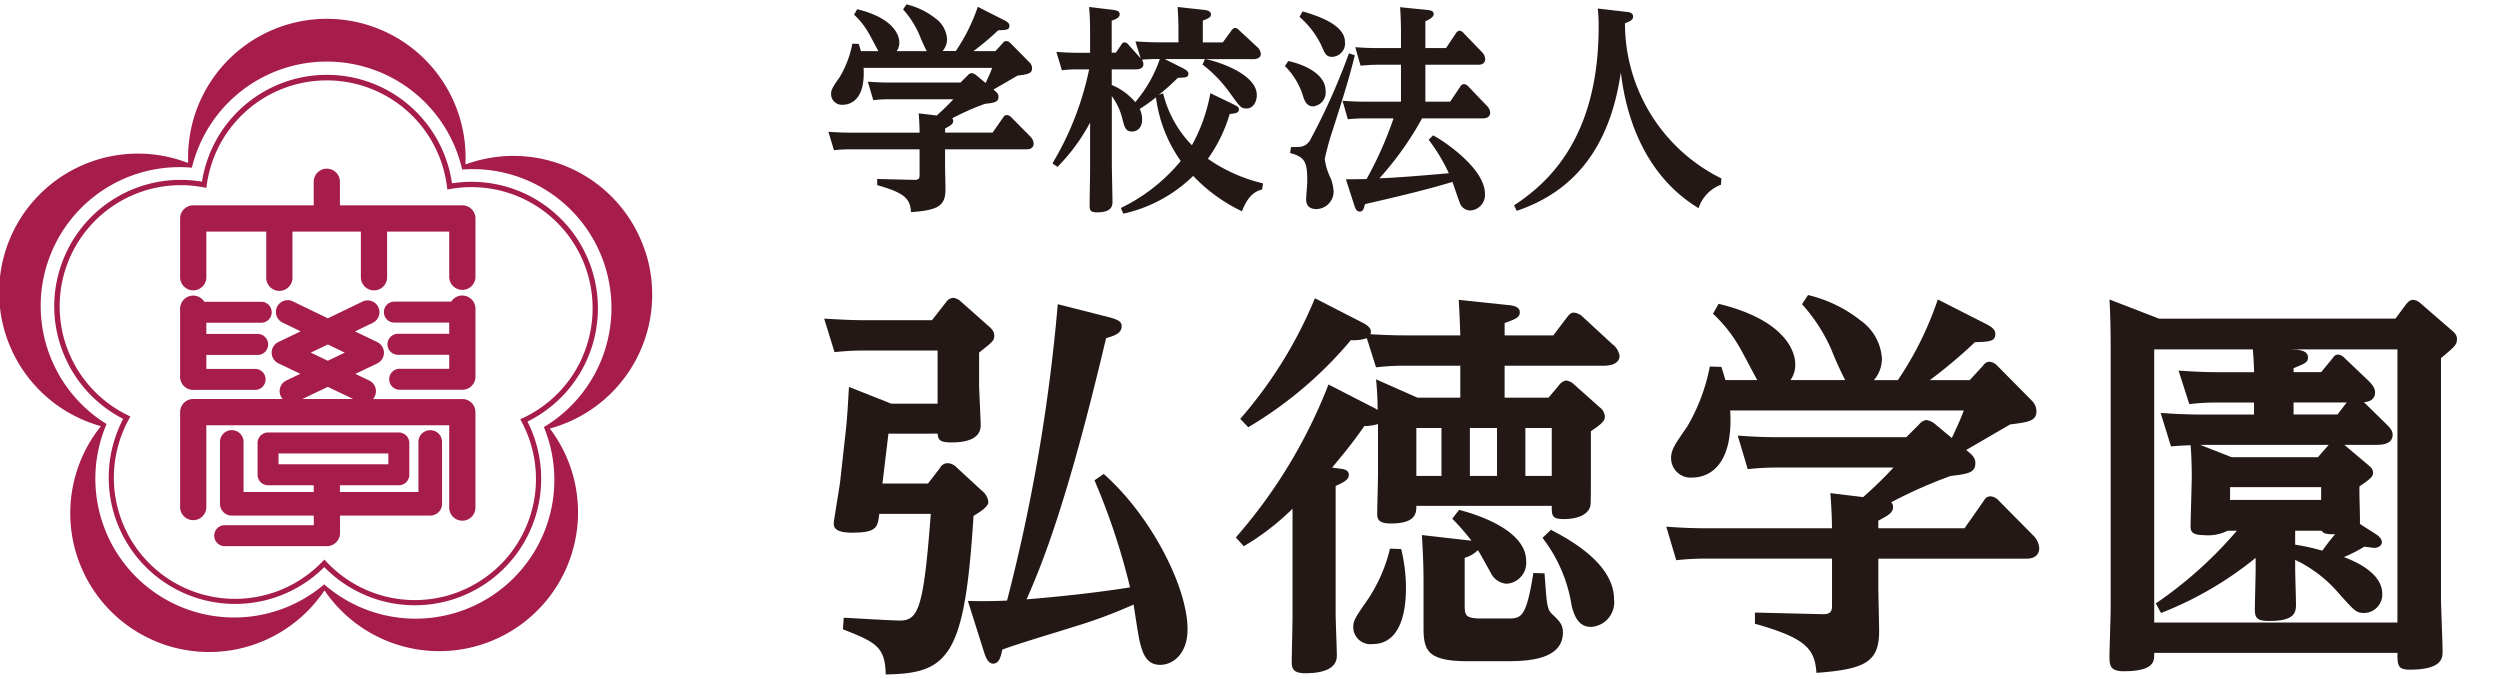
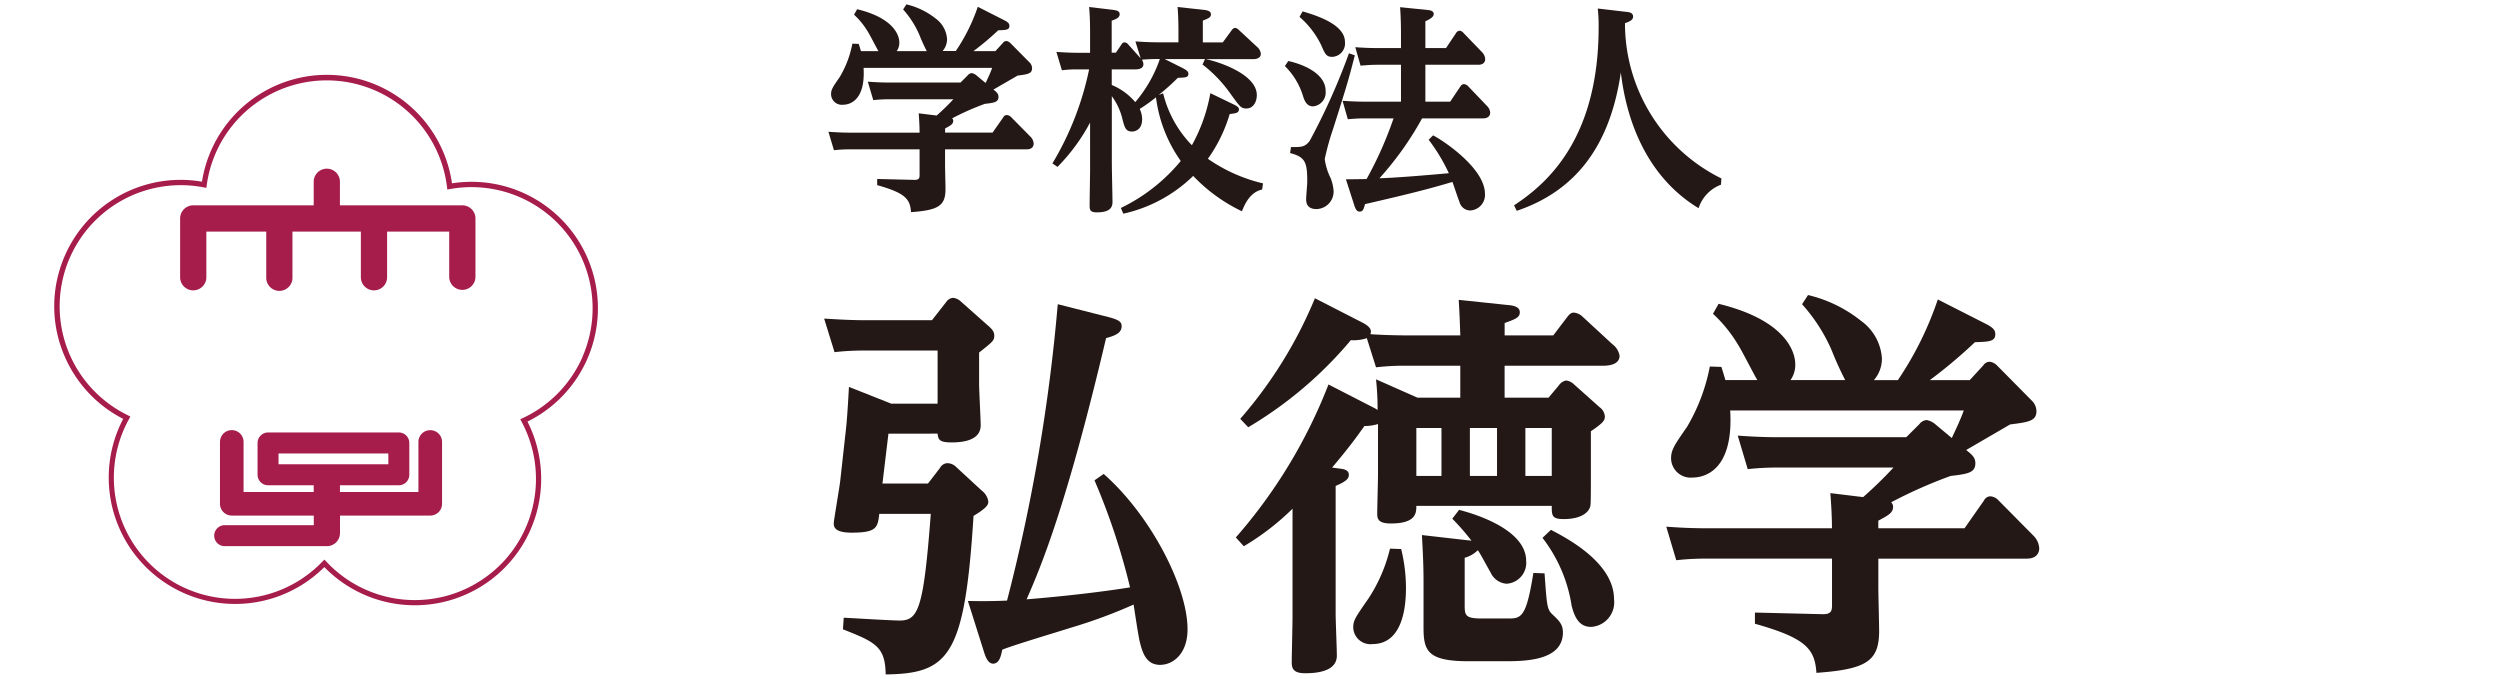
<svg xmlns="http://www.w3.org/2000/svg" viewBox="0 0 125.22 34.016">
  <defs>
    <style>.a{fill:#a61c4b;}.b{fill:#231815;}</style>
  </defs>
-   <path class="a" d="M32.324,12.611A6.947,6.947,0,0,0,23.567,8.15c-.087.026-.171.057-.256.085q.009-.169.009-.342a6.95,6.95,0,1,0-13.9,0c0,.09,0,.179,0,.268-.106-.039-.214-.076-.322-.113a6.951,6.951,0,1,0-4.3,13.22c.086.029.172.054.259.078-.07.089-.141.18-.211.274A6.95,6.95,0,0,0,16.1,29.789c.054-.071.105-.144.155-.22.063.1.129.189.2.284A6.951,6.951,0,0,0,27.7,21.683c-.055-.074-.109-.145-.165-.216.11-.029.221-.064.331-.1a6.952,6.952,0,0,0,4.462-8.758M24.9,29.661a6.954,6.954,0,0,1-8.662-.392,6.953,6.953,0,0,1-10.9-8.031A6.951,6.951,0,0,1,9.611,8.4a6.954,6.954,0,0,1,13.538.091,6.953,6.953,0,0,1,4.094,12.9A6.95,6.95,0,0,1,24.9,29.661" />
  <path class="a" d="M29.639,13.483a6.329,6.329,0,0,0-7-4.3A6.331,6.331,0,0,0,10.117,9.1a6.327,6.327,0,0,0-7.088,4.284,6.276,6.276,0,0,0,.209,4.462A6.32,6.32,0,0,0,6.17,20.98a6.331,6.331,0,0,0,10.075,7.425,6.33,6.33,0,0,0,9.845-.976,6.338,6.338,0,0,0,.33-6.312,6.332,6.332,0,0,0,3.219-7.634m-.464,4.4a6.068,6.068,0,0,1-2.99,3.058L26.06,21l.065.122a6.069,6.069,0,0,1-.255,6.168,5.983,5.983,0,0,1-1.526,1.607,6.063,6.063,0,0,1-8-.768l-.095-.1-.1.1a6.068,6.068,0,0,1-9.687-7.14l.068-.121L6.406,20.8A6.067,6.067,0,0,1,10.2,9.384l.137.025.018-.136a6.067,6.067,0,0,1,12.033.081l.017.138.136-.023a6.068,6.068,0,0,1,6.631,8.41" />
  <path class="a" d="M23.157,10.284H17.026V9.131a.657.657,0,1,0-1.313,0v1.153H9.68a.659.659,0,0,0-.658.658v2.944a.657.657,0,1,0,1.314,0V11.6h3v2.287a.657.657,0,1,0,1.313,0V11.6h3.426v2.287a.657.657,0,1,0,1.314,0V11.6H22.5v2.287a.658.658,0,0,0,1.315,0V10.942a.659.659,0,0,0-.659-.658" />
-   <path class="a" d="M23.158,19.989H18.682a.637.637,0,0,0,.091-.14.592.592,0,0,0-.278-.788l-.7-.334,1.1-.524a.592.592,0,0,0,0-1.068L17.78,16.6l.891-.43a.591.591,0,1,0-.513-1.065l-1.737.839L14.679,15.1a.591.591,0,1,0-.512,1.065l.89.43-1.114.536a.593.593,0,0,0,0,1.068l1.1.524-.7.334a.59.59,0,0,0-.279.788.526.526,0,0,0,.093.14H9.68a.658.658,0,0,0-.658.657v4.78a.657.657,0,0,0,1.313,0V21.3H22.5v4.123a.657.657,0,0,0,1.314,0v-4.78a.657.657,0,0,0-.657-.657m-6.737-2.733.85.41-.85.406-.855-.406Zm-1.277,2.733,1.277-.609,1.271.609Z" />
  <path class="a" d="M21.548,21.547a.587.587,0,0,0-.59.588v2.509H17.027v-.339h2.952a.523.523,0,0,0,.522-.524V22.187a.526.526,0,0,0-.522-.526H13.426a.528.528,0,0,0-.525.526v1.594a.525.525,0,0,0,.525.524h2.287v.339H12.2V22.135a.591.591,0,0,0-1.182,0v3.1a.591.591,0,0,0,.592.589h4.107v.481H11.232a.526.526,0,0,0,0,1.051H16.4a.657.657,0,0,0,.63-.657v-.875h4.521a.589.589,0,0,0,.591-.589v-3.1a.588.588,0,0,0-.591-.588m-7.6,1.165h5.5v.542h-5.5Z" />
-   <path class="a" d="M9.68,19.529H12.8a.526.526,0,0,0,0-1.051H10.336v-.7h2.546a.526.526,0,1,0,0-1.051H10.336v-.561h2.77a.526.526,0,0,0,0-1.051H10.235a.657.657,0,0,0-1.214.35v3.41a.658.658,0,0,0,.659.657" />
-   <path class="a" d="M23.157,14.8a.659.659,0,0,0-.554.308H19.732a.526.526,0,0,0,0,1.051H22.5v.561H19.956a.526.526,0,1,0,0,1.051H22.5v.7H20.043a.526.526,0,1,0,0,1.051h3.114a.656.656,0,0,0,.659-.656V15.461a.659.659,0,0,0-.659-.657" />
  <path class="b" d="M44.6,4.972a7.277,7.277,0,0,0-.859.044l-.274-.925c.318.022.66.044,1.1.044h3.543l.364-.363a.275.275,0,0,1,.2-.11.5.5,0,0,1,.231.11l.462.385c.155-.33.243-.517.33-.759H43.255c.1,1.662-.716,1.849-1.034,1.849a.541.541,0,0,1-.595-.529c0-.231.089-.363.44-.869a5.139,5.139,0,0,0,.627-1.661l.32.011c.044.143.065.209.11.363H44c-.088-.143-.44-.836-.528-.968a3.8,3.8,0,0,0-.694-.858l.155-.275c1.859.451,2.112,1.331,2.112,1.661a.721.721,0,0,1-.132.44h1.507a9.057,9.057,0,0,1-.374-.825A4.671,4.671,0,0,0,45.235.472L45.4.219a3.715,3.715,0,0,1,1.453.7,1.39,1.39,0,0,1,.583,1.034.9.9,0,0,1-.221.6h.66A9.165,9.165,0,0,0,48.976.34l1.32.671c.22.11.264.187.264.286,0,.2-.165.209-.561.22a13.647,13.647,0,0,1-1.243,1.045h1.1l.374-.407a.213.213,0,0,1,.176-.1.344.344,0,0,1,.2.1l.946.957a.421.421,0,0,1,.142.3c0,.275-.2.308-.725.374l-1.21.7c.165.133.253.209.253.364,0,.264-.209.3-.683.352a12.837,12.837,0,0,0-1.639.726.155.155,0,0,1,.055.121c0,.165-.121.231-.407.385v.209h2.377l.539-.77a.194.194,0,0,1,.176-.11.332.332,0,0,1,.2.088l.978.99a.529.529,0,0,1,.166.352c0,.154-.1.286-.341.286H47.336v.792c0,.187.022,1.023.022,1.2,0,.836-.352,1.056-1.727,1.155-.044-.66-.286-.957-1.694-1.353V8.965l1.837.044c.253.011.286-.077.286-.242V7.48H42.628a7.245,7.245,0,0,0-.858.044L41.494,6.6c.309.022.66.044,1.1.044H46.06c0-.3-.022-.671-.044-.968l.9.11a10.938,10.938,0,0,0,.836-.814Z" />
  <path class="b" d="M58.259,4.674a5.646,5.646,0,0,0,1.441,2.6,8.382,8.382,0,0,0,.924-2.607l1.09.527c.23.111.341.165.341.287,0,.187-.2.2-.462.23A7.451,7.451,0,0,1,60.5,7.953a8.034,8.034,0,0,0,2.762,1.232l-.044.308c-.617.132-.88.759-1.012,1.09a8.294,8.294,0,0,1-2.442-1.772,7.237,7.237,0,0,1-3.5,1.892l-.122-.286a8.9,8.9,0,0,0,3-2.354A7.034,7.034,0,0,1,57.9,4.873a7.687,7.687,0,0,1-.814.583,1.237,1.237,0,0,1,.121.517c0,.527-.352.616-.506.616-.319,0-.374-.209-.484-.638a3.162,3.162,0,0,0-.528-1.134V8.173c0,.308.033,1.683.033,1.958,0,.352-.264.506-.781.506-.364,0-.364-.143-.364-.385,0-.286.023-1.5.023-1.749V6.138A9.494,9.494,0,0,1,52.968,8.36l-.254-.176a15.075,15.075,0,0,0,1.838-4.709h-.595a5.834,5.834,0,0,0-.769.045L52.912,2.6c.341.022.683.044,1.111.044H54.6v-1C54.6.956,54.573.6,54.552.351l1.2.143c.143.022.33.044.33.22s-.2.253-.4.319V2.639h.209l.264-.385c.055-.088.088-.132.176-.132a.259.259,0,0,1,.176.1l.627.7-.264-.847c.22.011.638.044,1.122.044h1.034V1.638c0-.242,0-.77-.044-1.287l1.321.143c.1.011.351.044.351.22,0,.154-.109.2-.407.319V2.122h1l.439-.6c.067-.088.111-.121.176-.121s.111.022.2.11l.925.858a.5.5,0,0,1,.165.33c0,.209-.22.264-.375.264h-2.4c.395.055,2.574.682,2.574,1.8,0,.352-.187.671-.518.671-.274,0-.318-.078-.792-.726a6.687,6.687,0,0,0-1.408-1.475l.121-.275H58.336l.88.44c.231.122.308.187.308.3,0,.187-.154.187-.528.2a11.44,11.44,0,0,1-.957.857Zm-2.574-.418a3.093,3.093,0,0,1,1.177.859,6.633,6.633,0,0,0,1.232-2.157,8.141,8.141,0,0,0-.9.033.437.437,0,0,1,.077.22c0,.209-.2.264-.4.264H55.685Z" />
  <path class="b" d="M64.528,3.057c.529.11,1.87.539,1.87,1.5a.7.7,0,0,1-.627.771c-.319,0-.428-.276-.5-.5a3.582,3.582,0,0,0-.913-1.519Zm3.333-.286c-.307,1.188-.374,1.441-1.089,3.686a13.08,13.08,0,0,0-.418,1.507,3,3,0,0,0,.3.968,2.192,2.192,0,0,1,.144.649.878.878,0,0,1-.858.891c-.4,0-.518-.22-.518-.495,0-.143.056-.748.056-.869,0-.968-.088-1.243-.859-1.441l.044-.3c.539,0,.694,0,.936-.308a32.5,32.5,0,0,0,1.968-4.39ZM65.243.571c.969.275,2.123.737,2.123,1.529a.673.673,0,0,1-.627.748c-.3,0-.362-.121-.56-.583A4.4,4.4,0,0,0,65.09.846ZM70.172,1.66c0-.374-.011-.858-.044-1.3l1.408.143c.077.011.276.033.276.2,0,.187-.331.319-.418.363V2.408h1.034l.5-.748a.228.228,0,0,1,.186-.121.287.287,0,0,1,.188.11l.924.957a.554.554,0,0,1,.165.352c0,.165-.111.286-.341.286H71.394V5.092h1.243l.516-.77a.218.218,0,0,1,.176-.11.346.346,0,0,1,.2.1l.936.979a.526.526,0,0,1,.176.352c0,.165-.121.286-.352.286H71.229a15.886,15.886,0,0,1-2.135,3c.715-.022,1.892-.11,3.476-.253A9.04,9.04,0,0,0,71.559,7l.219-.22c.374.176,2.6,1.606,2.6,2.926a.778.778,0,0,1-.748.836.563.563,0,0,1-.528-.429c-.067-.154-.3-.869-.353-1-1.265.374-2.167.6-4.378,1.111-.066.242-.1.374-.264.374-.11,0-.187-.055-.264-.286l-.429-1.331c.341,0,.77-.011,1.034-.011A18.749,18.749,0,0,0,69.8,5.929H68.379c-.253,0-.5.01-.869.044l-.264-.925c.318.022.66.044,1.11.044h1.816V3.244H69.017c-.3,0-.44.011-.87.044l-.263-.924c.319.022.671.044,1.111.044h1.177Z" />
  <path class="b" d="M86.2,9.251a1.875,1.875,0,0,0-1.122,1.177c-3.266-1.98-3.762-5.754-3.894-6.8-.55,3.774-2.343,5.963-5.215,6.932l-.132-.276c1.727-1.133,4.236-3.4,4.236-8.944a7.392,7.392,0,0,0-.045-.913L81.513.6c.133.011.286.066.286.231,0,.121-.077.22-.407.33a8.666,8.666,0,0,0,4.83,7.778Z" />
  <path class="b" d="M47.082,23.439a.437.437,0,0,1,.379-.24.647.647,0,0,1,.44.2l1.281,1.181a.823.823,0,0,1,.32.54c0,.12,0,.279-.74.72-.44,7.021-1.22,7.9-4.4,7.941-.02-1.4-.52-1.62-2.141-2.26l.04-.58c.44.02,2.4.14,2.8.14.94,0,1.2-.581,1.56-5.341h-2.58c-.081.68-.12.94-1.38.94-.9,0-.9-.32-.9-.48,0-.12.28-1.741.32-2.081l.26-2.34c.06-.52.1-.921.181-2.4l2.12.84h2.32v-2.66H43.3a12.345,12.345,0,0,0-1.5.08l-.52-1.68c.42.02,1.18.08,2.1.08h3.3l.72-.921a.45.45,0,0,1,.341-.2.672.672,0,0,1,.36.16l1.42,1.26c.26.221.28.361.28.481,0,.24-.08.3-.76.84v1.56c0,.32.08,1.8.08,2.081,0,.78-.94.86-1.46.86-.641,0-.661-.16-.7-.44H44.5l-.3,2.5h2.28Zm8.2.3c2.341,2.061,4.2,5.641,4.2,7.782,0,1.2-.7,1.78-1.38,1.78-.7,0-.88-.64-1-1.1-.081-.3-.281-1.66-.321-1.92a25.256,25.256,0,0,1-3.08,1.14c-.82.26-2.9.88-3.5,1.12-.06.3-.14.7-.46.7-.24,0-.36-.3-.44-.54l-.821-2.6c.961.02,1.541,0,1.961-.02a89.638,89.638,0,0,0,2.54-14.844l2.6.66c.52.141.6.261.6.44,0,.361-.36.481-.78.6-1.98,8.4-3.26,11.442-3.981,13.083.5-.041,2.941-.241,5.182-.6a33.488,33.488,0,0,0-1.781-5.361Z" />
  <path class="b" d="M73.143,19.918v-1.6H70.422a12.345,12.345,0,0,0-1.5.08l-.461-1.46a2.063,2.063,0,0,1-.8.1A19.953,19.953,0,0,1,62.521,21.4l-.4-.42a21.909,21.909,0,0,0,3.741-6.041l2.341,1.2c.52.259.48.44.44.6.26.02,1.02.06,1.86.06h2.641c-.02-.56-.04-1.16-.08-1.78l2.46.259c.26.02.6.08.6.361,0,.259-.2.34-.76.54v.62H77.8l.7-.921c.14-.18.22-.22.34-.22a.749.749,0,0,1,.38.16l1.54,1.421a.912.912,0,0,1,.361.58c0,.5-.681.5-.841.5H75.363v1.6h2.2l.52-.62a.562.562,0,0,1,.361-.24.681.681,0,0,1,.38.18l1.3,1.16a.624.624,0,0,1,.26.46c0,.2-.08.321-.7.741v2.48c0,.08,0,1.141-.02,1.22-.04.341-.44.7-1.34.7-.6,0-.6-.18-.6-.661H70.942c0,.361-.02.881-1.28.881-.641,0-.68-.241-.68-.5,0-.281.039-1.641.039-1.941v-2.54a2.311,2.311,0,0,1-.68.1c-.4.56-.739,1.04-1.62,2.08l.44.06c.18.02.4.08.4.3,0,.18-.1.32-.661.56v6.442c0,.28.06,1.74.06,2.06,0,.6-.58.88-1.58.88-.56,0-.68-.2-.68-.54,0-.32.04-1.94.04-2.3v-5.4A12.67,12.67,0,0,1,62.3,27.36l-.4-.44a25.773,25.773,0,0,0,4.641-7.662l2.3,1.18a.88.88,0,0,1,.159.1A13.718,13.718,0,0,0,68.922,19l2.08.92ZM70.182,27.5a8.273,8.273,0,0,1,.24,1.88c0,.58,0,2.881-1.68,2.881a.862.862,0,0,1-.961-.82c0-.36.08-.48.761-1.461a7.877,7.877,0,0,0,1.08-2.5Zm.76-6.062v2.4H72.2v-2.4Zm2.141,4.1c.379.1,3.36.86,3.36,2.56a1.049,1.049,0,0,1-.98,1.14.954.954,0,0,1-.8-.56c-.22-.38-.5-.92-.64-1.12a1.5,1.5,0,0,1-.66.38v2.321c0,.54,0,.72.84.72h1.3c.68,0,.94,0,1.3-2.281l.56.02c.12,1.621.12,1.8.4,2.061.34.32.52.5.52.9,0,1.44-1.961,1.44-2.941,1.44h-1.8c-2.06,0-2.24-.54-2.24-1.7V29.14c0-1.08-.06-1.86-.08-2.34l2.28.26c.081,0,.121.02.2.02a12.3,12.3,0,0,0-.96-1.1Zm.54-4.1v2.4h1.36v-2.4Zm2.78,0v2.4h1.321v-2.4Zm1.281,5.1c.84.44,3.16,1.66,3.16,3.481A1.233,1.233,0,0,1,79.7,31.4c-.52,0-.8-.34-.98-1.06a7.382,7.382,0,0,0-1.46-3.4Z" />
  <path class="b" d="M89.1,23.419a13.188,13.188,0,0,0-1.56.08l-.5-1.68c.58.04,1.2.08,2,.08h6.441l.661-.66a.507.507,0,0,1,.36-.2.914.914,0,0,1,.42.2l.84.7c.28-.6.44-.94.6-1.38h-11.7c.18,3.02-1.3,3.36-1.881,3.36a.98.98,0,0,1-1.08-.96c0-.42.16-.66.8-1.58a9.415,9.415,0,0,0,1.141-3.021l.58.02c.08.26.119.38.2.66h1.6c-.16-.26-.8-1.52-.96-1.76A6.952,6.952,0,0,0,85.8,15.717l.281-.5c3.38.821,3.84,2.421,3.84,3.021a1.311,1.311,0,0,1-.24.8h2.741a16.467,16.467,0,0,1-.68-1.5,8.518,8.518,0,0,0-1.481-2.3l.3-.46a6.726,6.726,0,0,1,2.64,1.281,2.522,2.522,0,0,1,1.06,1.88,1.637,1.637,0,0,1-.4,1.1h1.2a16.715,16.715,0,0,0,2-4.04l2.4,1.22c.4.2.48.34.48.52,0,.36-.3.38-1.02.4a24.813,24.813,0,0,1-2.26,1.9h2l.68-.74a.385.385,0,0,1,.321-.18.621.621,0,0,1,.359.18l1.721,1.741a.768.768,0,0,1,.26.54c0,.5-.36.56-1.32.68l-2.2,1.28c.3.24.46.38.46.66,0,.48-.38.54-1.24.64a23.536,23.536,0,0,0-2.981,1.321.285.285,0,0,1,.1.219c0,.3-.219.421-.74.7v.38H98.4l.98-1.4a.354.354,0,0,1,.321-.2.6.6,0,0,1,.359.161l1.781,1.8a.968.968,0,0,1,.3.64c0,.28-.18.52-.62.52H94.082v1.44c0,.34.04,1.861.04,2.181,0,1.52-.64,1.92-3.141,2.1-.08-1.2-.52-1.74-3.08-2.46v-.56l3.341.08c.46.02.52-.14.52-.44V27.98H85.521a13.194,13.194,0,0,0-1.561.08l-.5-1.68c.56.04,1.2.08,2,.08h6.3c0-.541-.04-1.22-.08-1.761l1.64.2a19.888,19.888,0,0,0,1.52-1.48Z" />
-   <path class="b" d="M119.983,15.958l.52-.7c.141-.18.241-.239.361-.239a.6.6,0,0,1,.36.159l1.5,1.3c.16.14.34.26.34.5,0,.28-.08.36-.8.96V29.96c0,.381.08,2.241.08,2.661,0,.32,0,.921-1.64.921-.621,0-.621-.241-.621-.841H107.9v.06c0,.36,0,.86-1.541.86-.68,0-.7-.32-.7-.74,0-.34.06-2.02.06-2.421v-13.1c0-.08,0-1.461-.06-2.36l2.481.96ZM107.9,17.5V31.181h12.182V17.5h-5.361l.361.02c.239.04.52.1.52.38,0,.26-.181.32-.721.54v.2h1.381l.56-.68c.1-.14.16-.2.3-.2a.527.527,0,0,1,.32.18l1.2,1.14c.28.28.32.44.32.58,0,.421-.42.481-.56.481l1.1,1.08c.32.3.34.44.34.56,0,.5-.62.5-.8.5h-1.62l1.16.98c.14.12.28.22.28.42,0,.22-.22.36-.68.68-.02.3.04,1.62.02,1.881l.78.5c.16.1.32.24.32.42,0,.14-.14.28-.4.28-.02,0-.46-.06-.48-.06a7.049,7.049,0,0,1-1.02.52c.58.22,1.92.8,1.92,1.84a.924.924,0,0,1-.9.961c-.4,0-.48-.1-1.24-.941a6.608,6.608,0,0,0-2.221-1.72v.46c0,.28.04,1.48.04,1.741,0,.38,0,.86-1.32.86-.54,0-.74-.08-.74-.56,0-.32.04-1.7.04-2v-.6a17.666,17.666,0,0,1-4.741,2.761l-.26-.48a20.609,20.609,0,0,0,4.061-3.641h-.46a2.2,2.2,0,0,1-1.2.22c-.62,0-.66-.22-.66-.44,0-.26.06-2.181.06-2.541,0-.38-.02-1.14-.06-1.52-.58.02-.8.04-.98.06l-.52-1.68c.56.04,1.2.08,2,.08H112.9v-.6h-1.82a11.085,11.085,0,0,0-1.421.08l-.54-1.68c.58.04,1.22.08,2.021.08h1.76c0-.2-.02-.68-.06-1.14Zm2.3,4.781,1.581.62H116.1l.54-.62Zm1.5,2.12v.641h4.561V24.4Zm5.841-4.241h-2.661v.6h2.2Zm-2.581,7.122a10.673,10.673,0,0,1,1.361.3,9.926,9.926,0,0,1,.64-.82c-.54,0-.58-.06-.68-.18h-1.321Z" />
</svg>